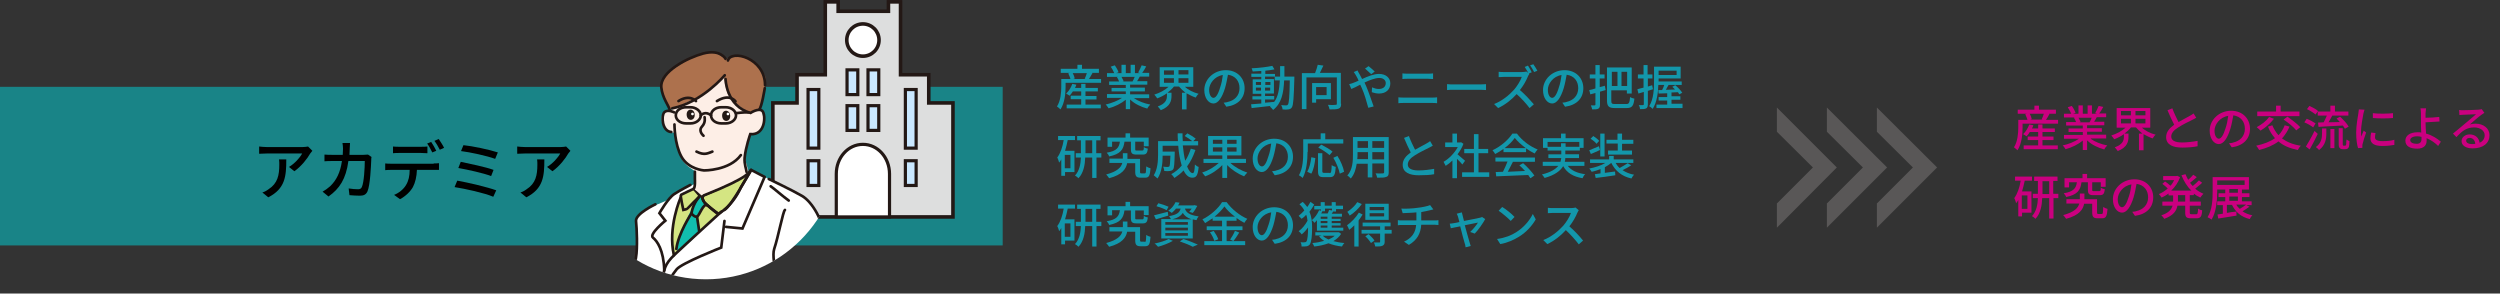
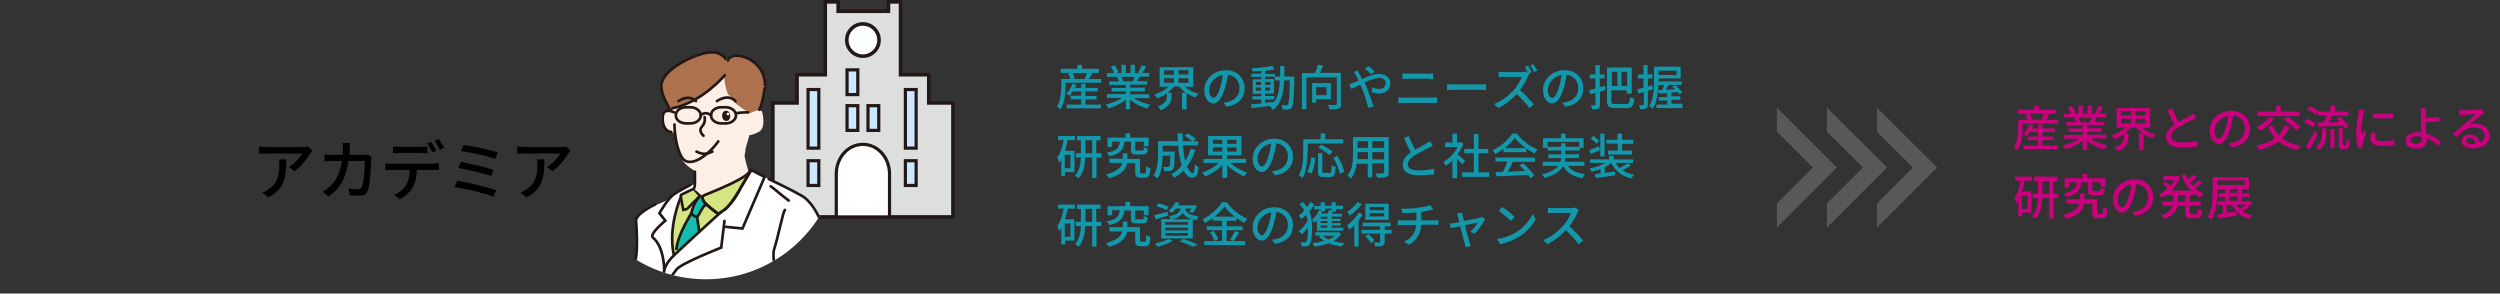
<svg xmlns="http://www.w3.org/2000/svg" xmlns:xlink="http://www.w3.org/1999/xlink" version="1.1" id="レイヤー_1" x="0px" y="0px" viewBox="0 0 930 109.2" style="enable-background:new 0 0 930 109.2;" xml:space="preserve">
  <rect x="0" y="0" width="930" height="109.2" fill="#333333" stroke="none" />
  <style type="text/css">
	.st0{opacity:0.5;fill:#00D7DC;}
	.st1{fill:#DDDEDE;stroke:#231815;stroke-width:1.338;stroke-linecap:round;stroke-miterlimit:10;}
	.st2{fill:#FFFFFF;stroke:#231815;stroke-width:1.338;stroke-linecap:round;stroke-miterlimit:10;}
	.st3{fill:#CAE8FF;stroke:#231815;stroke-width:1.189;stroke-linecap:round;stroke-miterlimit:10;}
	.st4{fill:#FFFFFF;stroke:#231815;stroke-width:1.189;stroke-linecap:round;stroke-miterlimit:10;}
	.st5{fill:#DDDEDE;stroke:#231815;stroke-width:1.189;stroke-linecap:round;stroke-miterlimit:10;}
	.st6{fill:#1397AB;}
	.st7{fill:#CA007F;}
	.st8{clip-path:url(#SVGID_00000047762205136399940670000010011039830914428087_);}
	.st9{fill:#FFFFFF;}
	.st10{fill:#806134;}
	.st11{fill:#595757;}
	.st12{fill:#FDEEE6;}
	.st13{fill:#A1C5D8;}
	.st14{fill:none;stroke:#231815;stroke-width:0.937;stroke-linecap:round;stroke-miterlimit:10;}
	.st15{fill:#231815;}
	.st16{fill:none;stroke:#231815;stroke-width:1.189;stroke-linecap:round;stroke-miterlimit:10;}
	.st17{fill:none;stroke:#231815;stroke-width:1.189;stroke-linecap:round;stroke-linejoin:round;stroke-miterlimit:10;}
	.st18{clip-path:url(#SVGID_00000157294630469736128360000012346545140801280663_);fill:#FFFFFF;}
	.st19{clip-path:url(#SVGID_00000157294630469736128360000012346545140801280663_);fill:#D4E582;}
	.st20{clip-path:url(#SVGID_00000157294630469736128360000012346545140801280663_);fill:#11BEAE;}
	
		.st21{clip-path:url(#SVGID_00000157294630469736128360000012346545140801280663_);fill:#D4E582;stroke:#231815;stroke-width:0.998;stroke-linecap:round;stroke-miterlimit:10;}
	.st22{clip-path:url(#SVGID_00000157294630469736128360000012346545140801280663_);fill:#FDEEE6;}
	.st23{clip-path:url(#SVGID_00000157294630469736128360000012346545140801280663_);fill:#AD714D;}
	
		.st24{clip-path:url(#SVGID_00000157294630469736128360000012346545140801280663_);fill:none;stroke:#231815;stroke-width:0.998;stroke-linecap:round;stroke-miterlimit:10;}
	
		.st25{clip-path:url(#SVGID_00000157294630469736128360000012346545140801280663_);fill:none;stroke:#231815;stroke-width:0.998;stroke-linecap:round;stroke-linejoin:round;stroke-miterlimit:10;}
	.st26{clip-path:url(#SVGID_00000157294630469736128360000012346545140801280663_);fill:#231815;}
	.st27{clip-path:url(#SVGID_00000000901706224121756940000004566320674964120740_);}
	.st28{clip-path:url(#SVGID_00000084526577573219850390000001767803628655129273_);fill:#FFFFFF;}
	.st29{clip-path:url(#SVGID_00000084526577573219850390000001767803628655129273_);fill:#D4E582;}
	.st30{clip-path:url(#SVGID_00000084526577573219850390000001767803628655129273_);fill:#11BEAE;}
	
		.st31{clip-path:url(#SVGID_00000084526577573219850390000001767803628655129273_);fill:#D4E582;stroke:#231815;stroke-width:0.998;stroke-linecap:round;stroke-miterlimit:10;}
	.st32{clip-path:url(#SVGID_00000084526577573219850390000001767803628655129273_);fill:#FDEEE6;}
	.st33{clip-path:url(#SVGID_00000084526577573219850390000001767803628655129273_);fill:#AD714D;}
	
		.st34{clip-path:url(#SVGID_00000084526577573219850390000001767803628655129273_);fill:none;stroke:#231815;stroke-width:0.998;stroke-linecap:round;stroke-miterlimit:10;}
	
		.st35{clip-path:url(#SVGID_00000084526577573219850390000001767803628655129273_);fill:none;stroke:#231815;stroke-width:0.998;stroke-linecap:round;stroke-linejoin:round;stroke-miterlimit:10;}
	.st36{clip-path:url(#SVGID_00000084526577573219850390000001767803628655129273_);fill:#231815;}
</style>
  <g>
-     <rect y="32.3" class="st0" width="373" height="59" />
-   </g>
+     </g>
  <g>
    <polygon class="st1" points="345.5,38.3 345.5,27.8 335,27.8 335,0.7 330.5,0.7 330.5,4.2 311.8,4.2 311.8,0.7 307,0.7 307,27.8    296.5,27.8 296.5,38.3 287.5,38.3 287.5,80.7 296.5,80.7 307,80.7 335,80.7 345.5,80.7 354.5,80.7 354.5,38.3  " />
    <circle class="st2" cx="321" cy="14.9" r="6" />
    <rect x="300.6" y="33.3" class="st3" width="4" height="21.8" />
    <rect x="300.6" y="59.8" class="st3" width="4" height="9.2" />
    <rect x="336.8" y="33.3" class="st3" width="4" height="21.8" />
    <rect x="336.8" y="59.8" class="st3" width="4" height="9.2" />
    <g>
      <rect x="315.1" y="26" class="st3" width="4" height="9.2" />
-       <rect x="322.9" y="26" class="st3" width="4" height="9.2" />
      <rect x="315.1" y="39.3" class="st3" width="4" height="9.2" />
      <rect x="322.9" y="39.3" class="st3" width="4" height="9.2" />
    </g>
    <g>
      <path class="st4" d="M330.9,64.7c0-6.1-4.4-11-9.9-11s-9.9,4.9-9.9,11v16h19.8V64.7z" />
    </g>
  </g>
  <g>
    <path class="st6" d="M409.6,29.3v1.5h-13.2v1.4c0,2.4-0.3,6.1-1.9,8.5c-0.3-0.3-1-0.9-1.3-1.1c1.4-2.2,1.6-5.3,1.6-7.4v-2.8h3.4   c-0.1-0.6-0.5-1.4-0.8-2.1l0.6-0.2h-3.4v-1.5h6.2v-1.5h1.7v1.5h6.3v1.5h-2.6l0.2,0.1c-0.5,0.8-0.9,1.6-1.3,2.2H409.6z M403.9,38.9   h5.6v1.4h-12.7v-1.4h5.4v-2h-3.9v-1.3h3.9V34h-3.1c-0.4,0.6-0.8,1.2-1.2,1.6c-0.3-0.2-1-0.6-1.3-0.8c1-0.9,1.8-2.2,2.3-3.6l1.5,0.3   c-0.1,0.4-0.3,0.8-0.5,1.2h2.3v-1.5h1.6v1.5h4.6V34h-4.6v1.7h4.1v1.3h-4.1V38.9z M399,27.1c0.4,0.7,0.7,1.5,0.8,2.1l-0.6,0.2h4.8   l-0.5-0.1c0.3-0.6,0.6-1.4,0.8-2.1H399z" />
    <path class="st6" d="M421.8,36.5c1.6,1.1,3.9,2,6.1,2.4c-0.4,0.4-0.9,1-1.1,1.5c-2.3-0.6-4.8-1.8-6.4-3.4v3.6h-1.6v-3.5   c-1.7,1.4-4.1,2.6-6.4,3.2c-0.3-0.4-0.7-1.1-1.1-1.4c2.1-0.5,4.5-1.4,6.1-2.5h-5.6v-1.4h7V34h-5.3v-1.3h5.3v-1.1h-6.2v-1.3h3.7   c-0.2-0.5-0.5-1.2-0.8-1.6l0.4-0.1h-4.1v-1.4h2.7c-0.3-0.7-0.8-1.7-1.3-2.4l1.5-0.5c0.6,0.8,1.2,1.9,1.4,2.6l-0.9,0.3h2v-3.1h1.6   v3.1h1.8v-3.1h1.6v3.1h1.9l-0.7-0.2c0.4-0.7,1-1.9,1.3-2.7l1.7,0.4c-0.5,0.9-1,1.8-1.5,2.4h2.6v1.4h-3.5c-0.3,0.6-0.7,1.2-1,1.7   h3.8v1.3h-6.4v1.1h5.5V34h-5.5v1.1h7.1v1.4H421.8z M417.2,28.6c0.3,0.5,0.6,1.2,0.8,1.6l-0.5,0.1h3.8c0.3-0.5,0.6-1.1,0.8-1.7   H417.2z" />
    <path class="st6" d="M440.6,32.1c1.3,1.3,3.3,2.3,5.3,2.8c-0.4,0.3-0.9,1-1.1,1.4c-1.2-0.4-2.3-1-3.4-1.6v6h-1.7v-6.2h1.3   c-0.9-0.7-1.7-1.5-2.4-2.3h-1.9c-0.6,0.8-1.5,1.6-2.4,2.3h1.5v1.2c0,1.7-0.4,3.9-4,5.3c-0.2-0.4-0.8-1-1.1-1.4   c3.1-1.1,3.4-2.7,3.4-4v-0.9c-1.1,0.8-2.3,1.4-3.6,1.9c-0.3-0.4-0.7-1-1.1-1.4c1.9-0.6,3.9-1.6,5.3-2.9h-3.3v-7.3h12.5v7.3H440.6z    M433,27.8h3.7v-1.6H433V27.8z M433,30.8h3.7v-1.7H433V30.8z M442.1,26.1h-3.7v1.6h3.7V26.1z M442.1,29.1h-3.7v1.7h3.7V29.1z" />
    <path class="st6" d="M455.2,38.2c0.6-0.1,1.2-0.1,1.6-0.3c2.3-0.5,4.3-2.2,4.3-5.1c0-2.6-1.5-4.6-4.3-5c-0.3,1.6-0.6,3.3-1.1,5   c-1.1,3.6-2.6,5.7-4.3,5.7c-1.8,0-3.4-2-3.4-5c0-4,3.5-7.4,8-7.4c4.3,0,7,3,7,6.7c0,3.7-2.4,6.3-6.8,6.9L455.2,38.2z M453.9,32.5   c0.5-1.4,0.8-3,1-4.6c-3.2,0.5-5.1,3.3-5.1,5.5c0,2.1,0.9,3,1.6,3C452.2,36.4,453.1,35.3,453.9,32.5z" />
    <path class="st6" d="M481.5,28.3c0,0,0,0.6,0,0.8c-0.2,7.4-0.4,10-0.9,10.8c-0.3,0.5-0.7,0.7-1.3,0.8c-0.5,0.1-1.4,0.1-2.2,0   c0-0.5-0.2-1.1-0.5-1.6c0.8,0.1,1.6,0.1,1.9,0.1c0.3,0,0.5-0.1,0.6-0.3c0.4-0.5,0.6-2.8,0.7-9h-2.1c-0.2,4.8-1,8.6-4.1,11   c-0.3-0.4-0.8-1-1.2-1.2c0.1-0.1,0.2-0.2,0.3-0.3c-2.6,0.3-5.2,0.6-7.1,0.8l-0.2-1.4c1-0.1,2.3-0.2,3.8-0.3V37h-3.3v-1.2h3.3v-0.9   h-3.2v-5.4h3.2v-0.9h-3.7v-1.2h3.7v-1c-1.1,0.1-2.2,0.1-3.2,0.2c-0.1-0.3-0.2-0.9-0.4-1.2c2.7-0.1,5.9-0.5,7.7-0.9l0.8,1.3   c-1,0.2-2.1,0.4-3.4,0.5v1.2h3.6v1h1.9c0-1.2,0-2.5,0-3.9h1.6c0,1.3,0,2.6,0,3.9H481.5z M467.2,31.6h1.9v-1.1h-1.9V31.6z    M469.1,33.7v-1.1h-1.9v1.1H469.1z M470.6,38.2c1.1-0.1,2.3-0.2,3.4-0.3c1.5-2,1.9-4.8,2.1-8h-1.9v-1.4h-3.6v0.9h3.3v5.4h-3.3v0.9   h3.4V37h-3.4V38.2z M472.6,31.6v-1.1h-1.9v1.1H472.6z M470.6,32.6v1.1h1.9v-1.1H470.6z" />
    <path class="st6" d="M498.9,38.6c0,1-0.2,1.5-0.9,1.8c-0.7,0.3-1.8,0.3-3.4,0.3c-0.1-0.5-0.3-1.2-0.6-1.7c1.2,0.1,2.4,0.1,2.8,0   c0.4,0,0.5-0.1,0.5-0.4v-9.8H486v11.8h-1.7V27.2h4.9c0.4-1,0.8-2.2,1-3.1l2.1,0.3c-0.4,0.9-0.9,1.9-1.3,2.7h7.8V38.6z M489.6,36.9   v1.3h-1.5v-7.3h7v6H489.6z M489.6,32.4v3h3.9v-3H489.6z" />
    <path class="st6" d="M505,26.2c0.1,0.3,0.5,1,0.7,1.3c0.3,0.6,0.6,1.2,1,1.9c2.1-1,4.4-1.9,6.3-1.9c2.6,0,4.2,1.5,4.2,3.5   c0,2.2-1.5,3.8-4.2,3.8c-1,0-2.1-0.3-2.7-0.5l0.1-1.8c0.7,0.3,1.6,0.6,2.5,0.6c1.7,0,2.6-0.9,2.6-2.2c0-1-0.8-1.9-2.4-1.9   c-1.5,0-3.6,0.8-5.5,1.7c0.2,0.4,0.4,0.9,0.6,1.3c0.9,2.1,2.1,5.6,2.8,7.6l-2,0.5c-0.6-2.2-1.4-5.1-2.4-7.3l-0.6-1.3   c-1.3,0.7-2.5,1.3-3.3,1.6l-0.8-1.8c0.6-0.1,1.3-0.4,1.6-0.5c0.6-0.2,1.2-0.5,1.9-0.8c-0.3-0.7-0.6-1.3-0.9-1.8   c-0.2-0.4-0.6-1-0.9-1.4L505,26.2z M510.1,27.6c-0.7-0.6-1.6-1.5-2.3-2.1l1.3-0.9c0.6,0.5,1.7,1.4,2.3,2L510.1,27.6z" />
    <path class="st6" d="M520.2,36.2c0.6,0.1,1.4,0.1,2,0.1h10.6c0.6,0,1.2,0,1.8-0.1v2.2c-0.6-0.1-1.3-0.1-1.8-0.1h-10.6   c-0.7,0-1.4,0-2,0.1V36.2z M521.7,27.3c0.6,0.1,1.3,0.1,1.9,0.1h7.6c0.7,0,1.4,0,1.9-0.1v2.1c-0.5,0-1.3-0.1-1.9-0.1h-7.6   c-0.6,0-1.3,0-1.9,0.1V27.3z" />
    <path class="st6" d="M538.3,31.3c0.6,0.1,1.7,0.1,2.7,0.1h9.8c0.9,0,1.6-0.1,2-0.1v2.2c-0.4,0-1.2-0.1-2-0.1H541   c-1,0-2.1,0-2.7,0.1V31.3z" />
    <path class="st6" d="M568.9,27.5c-0.1,0.2-0.4,0.6-0.5,0.9c-0.6,1.5-1.7,3.5-3,5.1c1.9,1.6,4,3.9,5.2,5.3l-1.6,1.4   c-1.2-1.6-3-3.6-4.8-5.2c-1.9,2.1-4.3,4-6.9,5.2l-1.5-1.5c2.9-1.1,5.6-3.3,7.4-5.3c1.2-1.4,2.4-3.3,2.9-4.8h-6.6   c-0.7,0-1.7,0.1-2,0.1v-2c0.4,0.1,1.4,0.1,2,0.1h6.7c0.7,0,1.3-0.1,1.6-0.2l0.7,0.5c-0.4-0.7-0.9-1.6-1.3-2.2l1.2-0.5   c0.5,0.7,1.1,1.8,1.4,2.5l-1,0.4L568.9,27.5z M570.4,23.9c0.5,0.7,1.2,1.8,1.5,2.4l-1.2,0.5c-0.4-0.8-1-1.8-1.5-2.5L570.4,23.9z" />
    <path class="st6" d="M581.2,38.2c0.6-0.1,1.2-0.1,1.6-0.3c2.3-0.5,4.3-2.2,4.3-5.1c0-2.6-1.5-4.6-4.3-5c-0.3,1.6-0.6,3.3-1.1,5   c-1.1,3.6-2.6,5.7-4.3,5.7c-1.8,0-3.4-2-3.4-5c0-4,3.5-7.4,8-7.4c4.3,0,7,3,7,6.7c0,3.7-2.4,6.3-6.8,6.9L581.2,38.2z M579.9,32.5   c0.5-1.4,0.8-3,1-4.6c-3.2,0.5-5.1,3.3-5.1,5.5c0,2.1,0.9,3,1.6,3C578.2,36.4,579.1,35.3,579.9,32.5z" />
    <path class="st6" d="M597.3,33.5c-0.7,0.2-1.4,0.4-2.1,0.6v4.8c0,0.8-0.2,1.3-0.6,1.5c-0.5,0.3-1.2,0.3-2.3,0.3   c-0.1-0.4-0.3-1.1-0.5-1.5c0.6,0,1.3,0,1.4,0c0.2,0,0.3-0.1,0.3-0.3v-4.3l-1.9,0.5l-0.4-1.6c0.6-0.1,1.5-0.3,2.3-0.6v-3.7h-2.1   v-1.5h2.1v-3.5h1.6v3.5h1.8v1.5h-1.8v3.2l1.9-0.5L597.3,33.5z M605,38.7c1,0,1.2-0.5,1.4-2.6c0.4,0.3,1.1,0.5,1.6,0.6   c-0.3,2.6-0.8,3.5-2.9,3.5h-4.3c-2.3,0-3-0.6-3-2.9V25.1h9.2v9.7h-1.8v-1.2h-5.8v3.8c0,1.1,0.2,1.3,1.4,1.3H605z M599.6,26.7V32   h2.1v-5.3H599.6z M605.3,26.7h-2.1V32h2.1V26.7z" />
    <path class="st6" d="M614.9,33.2c-0.6,0.2-1.2,0.4-1.9,0.6v5c0,0.8-0.2,1.3-0.6,1.5c-0.5,0.3-1.2,0.3-2.3,0.3   c0-0.4-0.2-1.1-0.5-1.5c0.7,0,1.4,0,1.6,0c0.2,0,0.3-0.1,0.3-0.3v-4.6c-0.7,0.2-1.4,0.4-2,0.6l-0.4-1.6c0.6-0.2,1.5-0.4,2.3-0.6   v-3.4h-2.1v-1.5h2.1v-3.5h1.5v3.5h1.8v1.5H613v3l1.6-0.5L614.9,33.2z M625.9,38.9v1.3h-9.7v-1.3h4v-1.5h-3.2v-1.3h3.2v-1.4   l-3.2,0.1l-0.1-1.3l1.4,0c0.3-0.6,0.6-1.2,0.8-1.9h-2.2c-0.1,2.9-0.5,6.4-2.1,8.9c-0.3-0.3-0.9-0.8-1.3-1c1.7-2.7,1.8-6.6,1.8-9.4   v-5.3h9.9v4.4H617v1v0.1h8.6v1.3h-4.9c-0.3,0.6-0.7,1.3-1,1.8l3.4-0.1c-0.3-0.4-0.7-0.7-1-1l1.1-0.6c1,0.8,2.1,2,2.6,2.8l-1.1,0.6   c-0.1-0.2-0.3-0.5-0.5-0.8l-2.4,0.1v1.4h3.3v1.3h-3.3v1.5H625.9z M617,26.3v1.6h6.7v-1.6H617z" />
    <path class="st6" d="M393.5,50.6h6.4v1.5h-2.7c-0.3,1.4-0.6,2.7-1,4h3.5V64h-3.5v1.4h-1.4v-6.1c-0.3,0.5-0.5,0.9-0.8,1.2   c-0.1-0.4-0.4-1.4-0.7-1.9c1.2-1.6,2-4,2.4-6.5h-2.1V50.6z M398.2,57.6h-2.1v5h2.1V57.6z M409.8,58.6h-1.9v7.6h-1.6v-7.6h-2.6   c-0.1,2.7-0.6,5.7-2.5,7.7c-0.3-0.3-0.9-0.8-1.3-1c1.7-1.8,2.1-4.4,2.2-6.7h-1.9V57h1.9v-4.8h-1.4v-1.6h8.7v1.6h-1.6V57h1.9V58.6z    M406.3,57v-4.8h-2.5V57H406.3z" />
    <path class="st6" d="M425.8,64.5c0.5,0,0.5-0.3,0.6-2.6c0.4,0.3,1.1,0.6,1.6,0.7c-0.2,2.8-0.6,3.5-2,3.5h-1.7c-1.5,0-2-0.5-2-2.2   v-3.2h-3c-0.4,2.1-1.8,4.3-6.7,5.6c-0.3-0.4-0.7-1-1.1-1.4c4.2-1.1,5.6-2.7,6-4.3h-4.8v-1.6h5V57h1.7v2.1h4.7v4.8   c0,0.5,0.1,0.6,0.5,0.6H425.8z M418.3,52.8c-0.4,2.9-1.5,4.5-5.7,5.4c-0.1-0.4-0.5-1-0.9-1.4c3.7-0.6,4.6-1.9,4.9-4.1h-2.9v1.9H412   v-3.4h6.7v-1.6h1.7v1.6h6.9v3.2h-1.8v-1.7h-3.2v2.8c0,0.5,0.1,0.5,0.7,0.5h1.9c0.5,0,0.6-0.2,0.6-1.3c0.3,0.3,1,0.5,1.5,0.6   c-0.2,1.7-0.6,2.2-1.9,2.2h-2.3c-1.7,0-2.1-0.5-2.1-2v-2.8H418.3z" />
    <path class="st6" d="M444.7,55.8c-0.8,2.3-1.8,4.4-3.1,6.1c0.6,1.5,1.3,2.5,2.1,2.5c0.5,0,0.7-0.9,0.8-3.2c0.4,0.4,1,0.8,1.4,0.9   c-0.3,3.2-0.9,4-2.4,4c-1.3,0-2.4-1-3.2-2.7c-1,1.1-2.2,2-3.4,2.8c-0.3-0.4-0.8-1.1-1.2-1.4c1.5-0.8,2.8-1.9,3.9-3.2   c-0.6-2-1.1-4.6-1.3-7.4h-5.8v2.2h4.5V57c-0.1,3.9-0.2,5.5-0.6,6c-0.3,0.4-0.7,0.5-1.2,0.6c-0.5,0.1-1.3,0.1-2.1,0   c0-0.5-0.2-1.1-0.4-1.6c0.7,0.1,1.4,0.1,1.7,0.1c0.3,0,0.4-0.1,0.6-0.2c0.2-0.3,0.3-1.3,0.4-4h-2.9c0,2.6-0.3,6.2-1.9,8.5   c-0.3-0.3-1-0.9-1.4-1.2c1.4-2.2,1.6-5.3,1.6-7.6v-5.1h7.4c-0.1-0.9-0.1-1.9-0.1-2.9h1.8c0,1,0,1.9,0.1,2.9h3.5   c-0.7-0.6-1.9-1.4-2.8-1.9l1-1c1.1,0.6,2.4,1.4,3.1,2l-0.9,0.9h1.8v1.6H440c0.2,2.1,0.5,4.1,0.9,5.7c0.9-1.3,1.5-2.8,2.1-4.5   L444.7,55.8z" />
    <path class="st6" d="M457.8,60.7c1.6,1.5,4,2.8,6.2,3.5c-0.4,0.4-0.9,1-1.2,1.4c-2.2-0.9-4.6-2.4-6.3-4.2v4.8h-1.8v-4.8   c-1.7,1.8-4.1,3.4-6.4,4.2c-0.2-0.4-0.8-1-1.1-1.4c2.2-0.7,4.6-2.1,6.2-3.6h-5.7v-1.5h7v-1.3h-5.3v-7.2h12.4v7.2h-5.3v1.3h7v1.5   H457.8z M451.2,53.5h3.5V52h-3.5V53.5z M454.7,56.4v-1.6h-3.5v1.6H454.7z M460,52h-3.5v1.5h3.5V52z M460,54.8h-3.5v1.6h3.5V54.8z" />
    <path class="st6" d="M473.2,63.7c0.6-0.1,1.2-0.1,1.6-0.3c2.3-0.5,4.3-2.2,4.3-5.1c0-2.6-1.5-4.6-4.3-5c-0.3,1.6-0.6,3.3-1.1,5   c-1.1,3.6-2.6,5.7-4.3,5.7c-1.8,0-3.4-2-3.4-5c0-4,3.5-7.4,8-7.4c4.3,0,7,3,7,6.7c0,3.7-2.4,6.3-6.8,6.9L473.2,63.7z M471.9,58   c0.5-1.4,0.8-3,1-4.6c-3.2,0.5-5.1,3.3-5.1,5.5c0,2.1,0.9,3,1.6,3C470.2,62,471.1,60.8,471.9,58z" />
    <path class="st6" d="M486.4,56.5c0,2.8-0.3,7-1.8,9.7c-0.3-0.3-1-0.8-1.4-1c1.5-2.6,1.6-6.2,1.6-8.8v-4.6h6.5v-2.2h1.7v2.2h6.7v1.6   h-13.2V56.5z M486.3,63.9c0.8-1.4,1.3-3.5,1.5-5.4l1.5,0.3c-0.2,2-0.6,4.3-1.5,5.8L486.3,63.9z M494.6,64.4c0.6,0,0.7-0.5,0.8-3   c0.3,0.3,1,0.6,1.5,0.7c-0.2,3-0.6,3.8-2.2,3.8h-2.3c-1.7,0-2.1-0.5-2.1-2.3V57h1.6v6.6c0,0.6,0.1,0.7,0.7,0.7H494.6z M494.6,57.7   c-0.9-0.8-2.7-2-4.2-2.8l1.1-1.1c1.4,0.7,3.3,1.8,4.2,2.6L494.6,57.7z M497.5,58c1.2,1.8,2.2,4.2,2.5,5.9l-1.6,0.7   c-0.3-1.6-1.3-4.1-2.4-5.9L497.5,58z" />
    <path class="st6" d="M516.6,64.1c0,1-0.2,1.5-0.9,1.7c-0.7,0.3-1.7,0.3-3.4,0.3c-0.1-0.5-0.3-1.2-0.6-1.6c1.2,0.1,2.3,0,2.7,0   c0.3,0,0.5-0.1,0.5-0.5v-3.2h-4.4V66h-1.7v-5.1h-4.1c-0.3,2-0.9,4-2.2,5.5c-0.3-0.3-0.9-0.9-1.3-1.1c2-2.2,2.1-5.4,2.1-7.9v-6.4   h13.3V64.1z M508.9,59.3v-2.7H505v0.7c0,0.6,0,1.3-0.1,1.9H508.9z M505,52.5v2.5h3.9v-2.5H505z M514.9,52.5h-4.4v2.5h4.4V52.5z    M514.9,59.3v-2.7h-4.4v2.7H514.9z" />
    <path class="st6" d="M533,54.2c-0.4,0.3-1,0.5-1.5,0.8c-1.2,0.6-3.5,1.7-5.2,2.8c-1.6,1-2.6,2.1-2.6,3.4c0,1.4,1.3,2.2,4,2.2   c1.9,0,4.3-0.3,5.8-0.6l0,2c-1.4,0.3-3.4,0.4-5.7,0.4c-3.4,0-6-1-6-3.9c0-1.9,1.2-3.3,3-4.6c-0.8-1.5-1.7-3.5-2.5-5.4l1.8-0.7   c0.7,1.9,1.6,3.7,2.3,5.1c1.6-0.9,3.3-1.8,4.2-2.3c0.6-0.3,1-0.6,1.4-0.9L533,54.2z" />
    <path class="st6" d="M544,61.2c-0.4-0.5-1.2-1.4-2-2.1v7.2h-1.7v-6.6c-0.8,0.8-1.7,1.5-2.5,2c-0.2-0.4-0.6-1.2-0.8-1.5   c2.1-1.2,4.1-3.3,5.3-5.5h-4.7V53h2.7v-3.3h1.7V53h1.2l0.3-0.1l0.9,0.6c-0.5,1.4-1.3,2.7-2.2,3.9c0.8,0.7,2.3,2,2.8,2.4L544,61.2z    M554,64.1v1.7h-10.1v-1.7h4.4V57h-3.6v-1.6h3.6v-5.5h1.7v5.5h3.6V57H550v7.1H554z" />
    <path class="st6" d="M559.3,55.4c-1,0.7-2.1,1.4-3.1,1.9c-0.2-0.4-0.6-1-1-1.4c3.1-1.4,6-4,7.4-6.2h1.7c1.9,2.6,4.9,4.8,7.7,5.9   c-0.4,0.4-0.8,1-1.1,1.5c-1-0.5-2.1-1.1-3.2-1.9v1.4h-8.4V55.4z M556.3,58.6H571v1.6h-8.2c-0.6,1.2-1.3,2.6-1.9,3.7   c2-0.1,4.2-0.2,6.4-0.3c-0.7-0.8-1.4-1.5-2.1-2.1l1.4-0.8c1.6,1.4,3.3,3.3,4.2,4.6l-1.5,1c-0.2-0.3-0.5-0.7-0.8-1.2   c-4.3,0.2-8.9,0.4-11.9,0.5l-0.2-1.6l2.7-0.1c0.6-1.1,1.2-2.6,1.7-3.8h-4.5V58.6z M567.6,55.1c-1.6-1.2-3.1-2.5-4.1-3.8   c-0.9,1.3-2.2,2.6-3.8,3.8H567.6z" />
    <path class="st6" d="M583.2,61.7c1.3,1.7,3.4,2.7,6.5,3.1c-0.4,0.3-0.8,1-1,1.5c-3.5-0.6-5.8-2-7.2-4.5c-1,1.7-3,3.3-6.9,4.4   c-0.2-0.3-0.7-1-1-1.3c3.3-0.8,5.1-2,6.1-3.2h-5.8v-1.5h6.6c0.1-0.5,0.2-1,0.3-1.4h-4.8v-1.4h4.8V56h-5.1v-1H574v-3.6h6.7v-1.7h1.7   v1.7h6.7V55h-1.4v1h-5.4v1.4h5.1v1.4h-5.1c0,0.5-0.1,1-0.2,1.4h7.3v1.5H583.2z M580.7,54.6v-1.3h1.7v1.3h5.1v-1.8h-11.8v1.8H580.7z   " />
    <path class="st6" d="M606.8,61.5c-0.9,0.6-2.1,1.3-3.2,1.8c1.2,0.8,2.6,1.4,4.3,1.7c-0.4,0.3-0.8,1-1,1.4c-3.6-0.8-6-2.8-7.5-5.8h0   c-0.7,0.6-1.5,1.1-2.4,1.6v2.1c1.2-0.2,2.5-0.3,3.8-0.5l0.1,1.4c-2.6,0.4-5.4,0.8-7.3,1l-0.3-1.4l2.1-0.3v-1.6   c-1.1,0.4-2.2,0.8-3.3,1c-0.2-0.4-0.6-0.9-0.9-1.2c2.1-0.4,4.4-1.1,6-2.1h-5.7v-1.3h7.1v-1.3h1.7v1.3h7.3v1.3h-6.6   c0.4,0.7,0.9,1.4,1.5,1.9c1-0.5,2.2-1.3,3-1.8L606.8,61.5z M595.2,55.8c-1.2,0.5-2.3,1.1-3.4,1.5l-0.6-1.4c0.9-0.4,2.3-0.9,3.6-1.5   L595.2,55.8z M593.9,53.5c-0.4-0.6-1.4-1.4-2.2-1.9l1-1c0.8,0.5,1.8,1.3,2.2,1.8L593.9,53.5z M596.9,58.2h-1.6v-8.5h1.6V58.2z    M601.7,53.4h-4.1V52h4.1v-2.3h1.7V52h4.2v1.5h-4.2V56h3.7v1.5h-8.9V56h3.6V53.4z" />
    <path class="st6" d="M393.5,76.1h6.4v1.5h-2.7c-0.3,1.4-0.6,2.7-1,4h3.5v7.9h-3.5v1.4h-1.4v-6.1c-0.3,0.5-0.5,0.9-0.8,1.2   c-0.1-0.4-0.4-1.4-0.7-1.9c1.2-1.6,2-4,2.4-6.5h-2.1V76.1z M398.2,83.1h-2.1v5h2.1V83.1z M409.8,84.1h-1.9v7.6h-1.6v-7.6h-2.6   c-0.1,2.7-0.6,5.7-2.5,7.7c-0.3-0.3-0.9-0.8-1.3-1c1.7-1.8,2.1-4.4,2.2-6.7h-1.9v-1.6h1.9v-4.8h-1.4v-1.6h8.7v1.6h-1.6v4.8h1.9   V84.1z M406.3,82.5v-4.8h-2.5v4.8H406.3z" />
    <path class="st6" d="M425.8,90c0.5,0,0.5-0.3,0.6-2.6c0.4,0.3,1.1,0.6,1.6,0.7c-0.2,2.8-0.6,3.5-2,3.5h-1.7c-1.5,0-2-0.5-2-2.2   v-3.2h-3c-0.4,2.1-1.8,4.3-6.7,5.6c-0.3-0.4-0.7-1-1.1-1.4c4.2-1.1,5.6-2.7,6-4.3h-4.8v-1.6h5v-2.1h1.7v2.1h4.7v4.8   c0,0.5,0.1,0.6,0.5,0.6H425.8z M418.3,78.3c-0.4,2.9-1.5,4.5-5.7,5.4c-0.1-0.4-0.5-1-0.9-1.4c3.7-0.6,4.6-1.9,4.9-4.1h-2.9v1.9H412   v-3.4h6.7v-1.6h1.7v1.6h6.9V80h-1.8v-1.7h-3.2v2.8c0,0.5,0.1,0.5,0.7,0.5h1.9c0.5,0,0.6-0.2,0.6-1.3c0.3,0.3,1,0.5,1.5,0.6   c-0.2,1.7-0.6,2.2-1.9,2.2h-2.3c-1.7,0-2.1-0.5-2.1-2v-2.8H418.3z" />
    <path class="st6" d="M434.6,80.2c-1.6,0.5-3.2,1-4.6,1.4l-0.7-1.5c1.3-0.3,3.2-0.8,5.1-1.3L434.6,80.2z M436.3,89.6   c-1.5,0.9-3.7,1.7-5.5,2.2c-0.3-0.3-0.9-1-1.3-1.2c1.9-0.4,4-1,5.2-1.7L436.3,89.6z M434,78.2c-0.8-0.5-2.5-1.1-3.8-1.5l0.7-1.1   c1.2,0.3,2.9,0.9,3.8,1.3L434,78.2z M437.4,77.7c-0.4,0.5-0.9,1-1.5,1.5c-0.3-0.3-0.9-0.6-1.3-0.8c1.3-0.9,2.2-2.1,2.7-3.2l1.5,0.2   c-0.2,0.3-0.3,0.7-0.6,1h5.8l0.3-0.1l1.1,0.3c-0.5,0.9-1.1,2-1.7,2.6l-1.3-0.4c0.3-0.3,0.6-0.8,0.9-1.2h-2.5   c0.4,1.3,1.4,2.4,5.1,2.9c-0.3,0.3-0.7,1-0.8,1.4c-0.5-0.1-1-0.2-1.4-0.3v7.1h-11.7v-7.2h3.6c-0.2-0.4-0.5-0.8-0.7-1.1   c2.9-0.5,3.9-1.3,4.3-2.8H437.4z M441.9,82.6h-8.4v1h8.4V82.6z M441.9,84.7h-8.4v1h8.4V84.7z M441.9,86.7h-8.4v1h8.4V86.7z    M443.3,81.6c-1.8-0.6-2.7-1.4-3.3-2.4c-0.7,1.1-1.9,1.9-4,2.4H443.3z M440.2,88.9c1.9,0.6,4.1,1.5,5.4,2.1l-1.9,0.8   c-1.1-0.6-3-1.4-4.8-2L440.2,88.9z" />
    <path class="st6" d="M456.4,89.7h6.8v1.5H448v-1.5h6.6v-4.1h-5.7v-1.4h5.7v-2.1h-3.5v-0.9c-0.9,0.6-1.8,1.2-2.8,1.8   c-0.2-0.4-0.7-1-1-1.4c3.1-1.5,6-4.2,7.3-6.4h1.7c1.9,2.6,4.9,5,7.7,6.2c-0.4,0.4-0.8,1-1.1,1.5c-1-0.5-1.9-1.1-2.9-1.8v1h-3.7v2.1   h5.9v1.4h-5.9V89.7z M451.5,85.9c0.7,1,1.4,2.2,1.7,3.1l-1.5,0.6c-0.2-0.9-0.9-2.2-1.6-3.2L451.5,85.9z M459.4,80.6   c-1.6-1.2-3-2.5-3.9-3.8c-0.9,1.2-2.2,2.6-3.7,3.8H459.4z M457.6,89.1c0.6-0.8,1.4-2.2,1.8-3.2l1.6,0.6c-0.7,1.1-1.5,2.4-2.2,3.2   L457.6,89.1z" />
    <path class="st6" d="M473.2,89.2c0.6-0.1,1.2-0.1,1.6-0.3c2.3-0.5,4.3-2.2,4.3-5.1c0-2.6-1.5-4.6-4.3-5c-0.3,1.6-0.6,3.3-1.1,5   c-1.1,3.6-2.6,5.7-4.3,5.7c-1.8,0-3.4-2-3.4-5c0-4,3.5-7.4,8-7.4c4.3,0,7,3,7,6.7c0,3.7-2.4,6.3-6.8,6.9L473.2,89.2z M471.9,83.6   c0.5-1.4,0.8-3,1-4.6c-3.2,0.5-5.1,3.3-5.1,5.5c0,2.1,0.9,3,1.6,3C470.2,87.5,471.1,86.3,471.9,83.6z" />
    <path class="st6" d="M488.9,76.1c-0.5,0.9-1.1,1.8-1.8,2.7c0.9,1.9,1,4,1,6.1c0,2.6-0.2,5.1-0.9,6.1c-0.3,0.3-0.6,0.5-1,0.6   c-0.6,0.1-1.3,0.1-2,0.1c0-0.5-0.1-1.1-0.4-1.6c0.8,0.1,1.3,0.1,1.7,0c0.3,0,0.4-0.1,0.5-0.3c0.4-0.5,0.6-2.7,0.6-5v-0.2   c-0.7,1-1.6,2-2.4,2.6c-0.2-0.4-0.7-0.9-1.1-1.2c1.2-0.8,2.5-2.4,3.3-3.9c-0.1-0.7-0.2-1.5-0.5-2.2c-0.5,0.6-1.1,1.1-1.7,1.5   c-0.3-0.3-0.8-0.8-1.1-1.1c0.7-0.6,1.5-1.3,2.1-2c-0.4-0.8-1-1.6-1.8-2.3l1.2-0.9c0.7,0.6,1.2,1.3,1.7,1.9c0.5-0.6,0.8-1.3,1.2-1.9   L488.9,76.1z M491.3,76.5v-1.3h1.5v1.3h2.6v-1.3h1.5v1.3h2.7v1.3H497v0.9h-1.1c-0.2,0.3-0.3,0.6-0.5,0.8h3.8v1.1h-3.8v0.8h3.3v0.8   h-3.3V83h3.3v0.9h-3.3v0.8h4.3v1.1h-9.8v-3.9c-0.3,0.4-0.6,0.7-0.9,1c-0.2-0.3-0.7-0.8-1-1c1.1-0.9,2.1-2.3,2.7-3.7l0.7,0.2v-0.5   h-2.5v-1.3H491.3z M498.9,87c-0.7,1.1-1.7,2-2.9,2.7c1.2,0.3,2.6,0.6,4.1,0.7c-0.3,0.3-0.7,0.9-0.9,1.3c-1.8-0.2-3.5-0.6-5-1.2   c-1.6,0.6-3.4,1-5.3,1.2c-0.1-0.3-0.5-1-0.7-1.3c1.5-0.1,3-0.4,4.4-0.8c-0.8-0.5-1.4-1-1.9-1.7l0.9-0.3h-2.3v-1.2h8.5l0.3,0   L498.9,87z M493.8,80.6h-2.5v0.8h2.5V80.6z M493.8,82.2h-2.5V83h2.5V82.2z M493.8,83.9h-2.5v0.8h2.5V83.9z M492.9,77.7v0.9h-1   c-0.1,0.3-0.3,0.6-0.4,0.8h2.4c0.2-0.4,0.4-0.9,0.5-1.3l1.1,0.2v-0.7H492.9z M492.1,87.7c0.5,0.6,1.3,1,2.1,1.4   c0.9-0.4,1.7-0.8,2.3-1.4H492.1z" />
    <path class="st6" d="M506.9,79.8c-0.4,0.7-1,1.5-1.5,2.2v9.7h-1.6v-7.9c-0.6,0.7-1.3,1.2-1.9,1.7c-0.1-0.4-0.6-1.3-0.8-1.7   c1.6-1.1,3.3-2.9,4.4-4.7L506.9,79.8z M506.6,75.9c-1.1,1.6-2.9,3.3-4.5,4.3c-0.2-0.4-0.6-1-0.9-1.4c1.4-0.9,3-2.4,3.7-3.6   L506.6,75.9z M517.7,86.9h-2.6v3c0,0.8-0.2,1.2-0.8,1.5c-0.6,0.3-1.5,0.3-2.7,0.3c-0.1-0.5-0.3-1.1-0.5-1.5c0.9,0,1.8,0,2,0   c0.3,0,0.3-0.1,0.3-0.3v-3h-6.9v-1.4h6.9v-1.3h-6.5v-1.4h10.4v1.4h-2.2v1.3h2.6V86.9z M509.1,87.1c0.8,0.7,1.8,1.7,2.2,2.4   l-1.3,0.9c-0.4-0.7-1.3-1.8-2.1-2.5L509.1,87.1z M516.6,81.8h-8.7v-6h8.7V81.8z M514.9,77h-5.4v1.2h5.4V77z M514.9,79.3h-5.4v1.2   h5.4V79.3z" />
    <path class="st6" d="M533.6,82c0.4,0,1.1,0,1.5-0.1v1.8c-0.4,0-1-0.1-1.5-0.1h-4.9c-0.2,3.2-1.5,5.7-4.6,7.5l-1.8-1.2   c2.8-1.3,4.3-3.3,4.5-6.2h-5.2c-0.6,0-1.2,0-1.6,0.1v-1.9c0.4,0.1,1.1,0.1,1.6,0.1h5.3v-3c-1.8,0.2-3.7,0.2-5.1,0.3l-0.5-1.7   c1.4,0.1,4.1,0,6.1-0.3c1.7-0.2,3.7-0.6,4.6-1l1.2,1.6c-0.5,0.1-0.9,0.2-1.2,0.3c-0.9,0.2-2.1,0.5-3.3,0.7V82H533.6z" />
    <path class="st6" d="M546.9,86.3c1-0.9,2.3-2.5,2.9-3.5c-0.4,0.1-2.6,0.5-4.9,1c0.7,2.5,1.5,5.5,1.8,6.4c0.1,0.3,0.3,1,0.4,1.3   l-1.9,0.5c-0.1-0.4-0.1-1-0.3-1.4c-0.3-0.9-1.1-3.9-1.7-6.4c-1.6,0.3-3,0.6-3.5,0.7l-0.4-1.7c0.5,0,1-0.1,1.6-0.2   c0.3,0,1-0.2,2-0.4c-0.2-0.8-0.4-1.5-0.5-1.9c-0.1-0.4-0.3-0.8-0.5-1.2l1.9-0.5c0.1,0.4,0.2,0.8,0.3,1.2l0.5,2   c2.4-0.5,5.3-1,5.9-1.2c0.3-0.1,0.6-0.1,0.8-0.3l1.2,0.8c-0.8,1.5-2.6,4.1-3.9,5.4L546.9,86.3z" />
    <path class="st6" d="M564,86.4c2.9-1.8,5.1-4.5,6.2-6.8l1.1,2c-1.3,2.3-3.5,4.8-6.3,6.5c-1.8,1.1-4.1,2.2-6.9,2.7l-1.2-1.9   C559.9,88.5,562.3,87.5,564,86.4z M563.4,80.7l-1.4,1.5c-0.9-1-3.2-2.9-4.5-3.8l1.3-1.4C560.1,77.7,562.4,79.6,563.4,80.7z" />
    <path class="st6" d="M587.3,78.2c-0.1,0.2-0.4,0.6-0.5,0.9c-0.6,1.5-1.7,3.5-3,5.1c1.9,1.6,4,3.9,5.1,5.3l-1.6,1.4   c-1.2-1.6-3-3.6-4.8-5.3c-1.9,2.1-4.3,4-6.9,5.2l-1.5-1.5c2.9-1.1,5.6-3.3,7.4-5.3c1.2-1.4,2.4-3.3,2.9-4.8h-6.6   c-0.7,0-1.7,0.1-2,0.1v-2c0.4,0.1,1.4,0.1,2,0.1h6.7c0.7,0,1.3-0.1,1.6-0.2L587.3,78.2z" />
  </g>
  <g>
    <path d="M116.2,56.1c-0.2,0.3-0.6,0.7-0.8,1c-1,1.8-3.3,4.8-5.9,6.6l-2-1.6c2.1-1.2,4.2-3.6,4.9-5H99.2c-0.9,0-1.8,0.1-2.8,0.1   v-2.7c0.9,0.1,1.9,0.2,2.8,0.2h13.4c0.6,0,1.6-0.1,2-0.2L116.2,56.1z M106.5,59.3c0,6.3-0.4,10.9-6.7,14.1l-2.2-1.8   c0.7-0.2,1.5-0.6,2.3-1.2c3.4-2.2,4-5.2,4-9.2c0-0.6,0-1.2-0.1-1.9H106.5z" />
    <path d="M138.2,58.4c-0.1,0.4-0.1,0.9-0.1,1.2c-0.1,2.4-0.4,9.3-1.4,11.6c-0.5,1.1-1.3,1.6-2.8,1.6c-1.3,0-2.7-0.1-3.9-0.2   l-0.3-2.5c1.2,0.2,2.5,0.3,3.5,0.3c0.7,0,1.1-0.2,1.4-0.8c0.8-1.7,1.1-7.1,1.1-9.7h-6.1c-0.9,6.7-3.3,10.3-7.4,13.2l-2.2-1.8   c0.9-0.5,1.9-1.2,2.8-2c2.3-2.2,3.8-5.1,4.4-9.4h-3.6c-0.9,0-2,0-2.9,0.1v-2.5c0.9,0.1,2,0.1,2.9,0.1h3.9c0-0.7,0.1-1.5,0.1-2.3   c0-0.6-0.1-1.5-0.2-2.1h2.8c0,0.6-0.1,1.4-0.1,2c0,0.8-0.1,1.6-0.1,2.4h5.2c0.6,0,1.2-0.1,1.7-0.1L138.2,58.4z" />
    <path d="M161.3,60.8c0.5,0,1.4,0,2-0.1v2.5c-0.6,0-1.4,0-2,0h-6.2c-0.1,2.5-0.6,4.7-1.5,6.4c-0.9,1.6-2.7,3.4-4.8,4.5l-2.2-1.6   c1.8-0.7,3.5-2.1,4.4-3.6c1-1.6,1.4-3.5,1.4-5.7h-6.9c-0.7,0-1.5,0-2.2,0.1v-2.5c0.7,0.1,1.4,0.1,2.2,0.1H161.3z M148.6,56.9   c-0.8,0-1.7,0-2.4,0.1v-2.5c0.7,0.1,1.6,0.1,2.3,0.1h8.1c0.7,0,1.7,0,2.4-0.1V57c-0.8,0-1.6-0.1-2.4-0.1H148.6z M160.8,56.7   c-0.5-1-1.2-2.4-1.9-3.3l1.5-0.6c0.6,0.9,1.5,2.4,1.9,3.3L160.8,56.7z M163.2,51.7c0.6,0.9,1.6,2.4,2,3.3l-1.6,0.7   c-0.5-1-1.3-2.4-2-3.3L163.2,51.7z" />
    <path d="M184.6,70.8l-1.1,2.4c-3.2-1.4-10.5-3-14.4-3.6l1-2.4C174.1,67.9,181.3,69.6,184.6,70.8z M183.6,63.2l-0.9,2.3   c-2.8-1.1-8.8-2.4-12.2-3l0.9-2.3C174.7,60.9,180.6,62.1,183.6,63.2z M185.2,56.7l-1,2.4c-2.9-1.1-9.4-2.5-12.7-2.9l0.9-2.2   C175.6,54.3,182.2,55.7,185.2,56.7z" />
    <path d="M212.2,56.1c-0.2,0.3-0.6,0.7-0.8,1c-1,1.8-3.3,4.8-5.9,6.6l-2-1.6c2.1-1.2,4.2-3.6,4.9-5h-13.2c-0.9,0-1.8,0.1-2.8,0.1   v-2.7c0.9,0.1,1.9,0.2,2.8,0.2h13.4c0.6,0,1.6-0.1,2-0.2L212.2,56.1z M202.5,59.3c0,6.3-0.4,10.9-6.7,14.1l-2.2-1.8   c0.7-0.2,1.5-0.6,2.3-1.2c3.4-2.2,4-5.2,4-9.2c0-0.6,0-1.2-0.1-1.9H202.5z" />
  </g>
  <g>
    <path class="st7" d="M765.6,44.5v1.5h-13.2v1.4c0,2.4-0.3,6.1-1.9,8.5c-0.3-0.3-1-0.9-1.3-1.1c1.4-2.2,1.6-5.3,1.6-7.4v-2.8h3.4   c-0.1-0.6-0.5-1.4-0.8-2.1l0.6-0.2h-3.4v-1.5h6.2v-1.5h1.7v1.5h6.3v1.5h-2.6l0.2,0.1c-0.4,0.8-0.9,1.6-1.3,2.2H765.6z M759.9,54.1   h5.6v1.4h-12.7v-1.4h5.4v-2h-3.9v-1.3h3.9v-1.7h-3.1c-0.4,0.6-0.8,1.2-1.2,1.6c-0.3-0.2-1-0.6-1.3-0.8c1-0.9,1.8-2.3,2.3-3.6   l1.5,0.3c-0.1,0.4-0.3,0.8-0.5,1.2h2.3v-1.5h1.6v1.5h4.6v1.3h-4.6v1.7h4.1v1.3h-4.1V54.1z M755,42.2c0.4,0.7,0.7,1.5,0.8,2.1   l-0.6,0.2h4.8l-0.5-0.1c0.3-0.6,0.6-1.4,0.8-2.1H755z" />
    <path class="st7" d="M777.8,51.7c1.6,1.1,3.9,2,6.1,2.4c-0.4,0.4-0.9,1-1.1,1.5c-2.3-0.6-4.8-1.8-6.4-3.4v3.6h-1.6v-3.5   c-1.7,1.4-4.1,2.6-6.4,3.2c-0.3-0.4-0.7-1.1-1.1-1.4c2.1-0.4,4.5-1.4,6.1-2.5h-5.6v-1.4h7v-1.1h-5.3v-1.3h5.3v-1.1h-6.2v-1.3h3.7   c-0.2-0.5-0.5-1.2-0.8-1.6l0.4-0.1h-4.1v-1.4h2.7c-0.3-0.7-0.8-1.7-1.3-2.4l1.5-0.5c0.6,0.8,1.2,1.9,1.4,2.6l-0.9,0.3h2v-3.1h1.6   v3.1h1.8v-3.1h1.6v3.1h1.9l-0.7-0.2c0.4-0.7,1-1.9,1.3-2.7l1.7,0.4c-0.5,0.9-1,1.8-1.5,2.4h2.6v1.4h-3.5c-0.3,0.6-0.7,1.2-1,1.7   h3.8v1.3h-6.4v1.1h5.5v1.3h-5.5v1.1h7.1v1.4H777.8z M773.2,43.8c0.3,0.5,0.6,1.2,0.8,1.6l-0.5,0.1h3.8c0.3-0.5,0.6-1.1,0.8-1.7   H773.2z" />
    <path class="st7" d="M796.6,47.3c1.3,1.3,3.3,2.3,5.3,2.8c-0.4,0.3-0.9,1-1.1,1.4c-1.2-0.4-2.3-1-3.4-1.6v6h-1.7v-6.2h1.3   c-0.9-0.7-1.7-1.5-2.4-2.3h-1.9c-0.6,0.8-1.5,1.6-2.4,2.3h1.5v1.2c0,1.7-0.4,3.9-4,5.3c-0.2-0.4-0.8-1-1.1-1.4   c3.1-1.1,3.4-2.7,3.4-4v-0.9c-1.1,0.8-2.3,1.4-3.6,1.9c-0.3-0.4-0.7-1-1.1-1.4c1.9-0.6,3.9-1.6,5.3-2.9h-3.3v-7.3h12.5v7.3H796.6z    M789,42.9h3.7v-1.6H789V42.9z M789,45.9h3.7v-1.7H789V45.9z M798.1,41.3h-3.7v1.6h3.7V41.3z M798.1,44.2h-3.7v1.7h3.7V44.2z" />
    <path class="st7" d="M817,43.8c-0.4,0.3-1,0.5-1.5,0.8c-1.2,0.6-3.5,1.7-5.2,2.8c-1.6,1-2.6,2.1-2.6,3.4c0,1.4,1.3,2.2,4,2.2   c1.9,0,4.3-0.3,5.8-0.6l0,2c-1.4,0.3-3.4,0.5-5.7,0.5c-3.4,0-6-1-6-3.9c0-1.9,1.2-3.3,3-4.6c-0.8-1.5-1.7-3.5-2.5-5.4l1.8-0.7   c0.7,1.9,1.6,3.7,2.3,5.1c1.6-0.9,3.3-1.8,4.2-2.3c0.6-0.3,1-0.6,1.4-0.9L817,43.8z" />
    <path class="st7" d="M829.2,53.3c0.6-0.1,1.2-0.1,1.6-0.3c2.3-0.5,4.3-2.2,4.3-5.1c0-2.6-1.5-4.6-4.3-5c-0.3,1.6-0.6,3.3-1.1,5   c-1.1,3.6-2.6,5.7-4.3,5.7c-1.8,0-3.4-2-3.4-5c0-4,3.5-7.4,8-7.4c4.3,0,7,3,7,6.7c0,3.7-2.4,6.3-6.8,6.9L829.2,53.3z M827.9,47.7   c0.5-1.4,0.8-3,1-4.6c-3.2,0.5-5.1,3.3-5.1,5.5c0,2.1,0.9,3,1.6,3C826.2,51.6,827.1,50.4,827.9,47.7z" />
    <path class="st7" d="M851.7,47.1c-0.7,1.7-1.7,3.2-2.8,4.4c1.8,1.3,4.1,2.3,7,2.7c-0.4,0.4-0.9,1.1-1.1,1.6c-3-0.6-5.4-1.6-7.2-3.2   c-2,1.5-4.4,2.5-7.2,3.2c-0.2-0.4-0.7-1.2-1.1-1.6c2.8-0.6,5.2-1.5,7-2.8c-1.1-1.2-2-2.6-2.6-4.3l1.6-0.5c0.6,1.4,1.3,2.6,2.3,3.7   c1-1,1.8-2.3,2.3-3.7L851.7,47.1z M845.9,44.2c-1.3,1.7-3.3,3.4-5,4.4c-0.3-0.3-1-1-1.4-1.3c1.7-0.9,3.6-2.3,4.6-3.8L845.9,44.2z    M855.4,43.2h-15.7v-1.7h7v-2.2h1.7v2.2h7V43.2z M850.9,43.4c1.6,1.1,3.7,2.7,4.8,3.9l-1.5,1.2c-0.9-1.2-3-2.9-4.7-4L850.9,43.4z" />
    <path class="st7" d="M860.5,47.4c-0.7-0.6-2.1-1.4-3.3-1.9l0.9-1.3c1.1,0.4,2.6,1.2,3.3,1.7L860.5,47.4z M862.2,49.8   c-0.9,1.9-2,4.1-3,5.8l-1.4-1.1c0.9-1.4,2.2-3.7,3.2-5.8L862.2,49.8z M861.4,42.6c-0.7-0.6-2.1-1.5-3.2-2l0.9-1.2   c1.1,0.5,2.5,1.2,3.2,1.9L861.4,42.6z M863.9,47.8h1.5v1.8c0,2-0.3,4.4-2.7,6.2c-0.2-0.3-0.8-0.8-1.2-1.1c2.1-1.5,2.3-3.5,2.3-5.1   V47.8z M866.9,41.5v-2.2h1.7v2.2h5v1.5h-6c-0.4,0.8-0.9,1.7-1.4,2.5c1.3,0,2.8-0.1,4.2-0.1c-0.4-0.5-0.8-0.9-1.2-1.3l1.3-0.7   c1.2,1.1,2.6,2.6,3.2,3.7l-1.4,0.8c-0.2-0.4-0.4-0.8-0.8-1.2c-3.2,0.2-6.6,0.3-9,0.5l-0.2-1.6l2.1-0.1c0.4-0.8,0.9-1.7,1.2-2.5   h-3.4v-1.5H866.9z M866.9,48h1.5v7.1h-1.5V48z M872.3,54.2c0.1,0,0.3,0,0.3-0.1c0.1-0.1,0.1-0.2,0.2-0.5c0-0.3,0-0.9,0.1-1.7   c0.3,0.2,0.8,0.5,1.1,0.6c0,0.8-0.1,1.7-0.2,2.1c-0.1,0.3-0.3,0.6-0.5,0.7c-0.2,0.1-0.6,0.2-0.9,0.2h-0.9c-0.4,0-0.8-0.1-1.1-0.4   c-0.3-0.3-0.4-0.6-0.4-1.7v-5.7h1.5v5.8c0,0.3,0,0.5,0.1,0.6c0.1,0.1,0.1,0.1,0.3,0.1H872.3z" />
    <path class="st7" d="M879.6,40.8c-0.1,0.3-0.3,1-0.4,1.4c-0.3,1.5-0.9,4.8-0.9,6.7c0,0.6,0,1.2,0.1,1.9c0.3-0.7,0.6-1.6,0.9-2.2   l0.9,0.7c-0.5,1.4-1.1,3.3-1.3,4.2c-0.1,0.2-0.1,0.6-0.1,0.8c0,0.2,0,0.5,0,0.7l-1.6,0.1c-0.4-1.2-0.7-3.3-0.7-5.8   c0-2.7,0.6-5.7,0.8-7.1c0.1-0.5,0.1-1,0.2-1.5L879.6,40.8z M883.7,49.5c-0.1,0.6-0.2,1.1-0.2,1.6c0,0.8,0.6,1.4,2.8,1.4   c1.6,0,3-0.1,4.4-0.5l0,1.9c-1.1,0.2-2.6,0.4-4.5,0.4c-3,0-4.4-1-4.4-2.8c0-0.7,0.1-1.4,0.3-2.2L883.7,49.5z M890.2,42.1v1.8   c-2,0.2-5.4,0.2-7.5,0v-1.8C884.8,42.4,888.4,42.3,890.2,42.1z" />
    <path class="st7" d="M907,54.3c-1.1-1.1-2.6-2.2-4.3-2.9c0,0.4,0,0.7,0,1c0,1.5-0.9,2.9-3.5,2.9c-2.5,0-4.4-0.8-4.4-3   c0-1.7,1.5-3.1,4.6-3.1c0.5,0,0.9,0,1.3,0.1c-0.1-1.4-0.1-3-0.1-4c0-1.1,0-2.3,0-3.1c0-0.8-0.1-1.5-0.2-1.9h2.1   c-0.1,0.4-0.1,1.3-0.2,1.9c0,0.5,0,1,0,1.6c1.4,0,3.6-0.1,5.1-0.3l0.1,1.7c-1.6,0.1-3.8,0.2-5.2,0.3c0,1.1,0.1,2.8,0.2,4.2   c2.3,0.6,4.2,1.9,5.5,3L907,54.3z M900.8,50.9c-0.5-0.1-1.1-0.2-1.6-0.2c-1.6,0-2.6,0.6-2.6,1.4c0,0.9,1,1.4,2.4,1.4   c1.2,0,1.8-0.6,1.8-1.8C900.8,51.6,900.8,51.3,900.8,50.9z" />
    <path class="st7" d="M924.2,42c-0.4,0.2-0.8,0.5-1.1,0.7c-0.9,0.6-3.1,2.5-4.3,3.6c0.7-0.2,1.4-0.3,2.1-0.3c3,0,5.2,1.8,5.2,4.3   c0,2.9-2.3,4.9-6.3,4.9c-2.5,0-4.1-1.1-4.1-2.7c0-1.3,1.2-2.5,3-2.5c2.2,0,3.5,1.4,3.7,3.1c1.2-0.5,1.9-1.5,1.9-2.8   c0-1.7-1.7-2.9-3.9-2.9c-2.8,0-4.5,1.3-6.6,3.6l-1.3-1.3c1.4-1.1,3.6-3,4.7-3.9c1-0.8,3-2.5,3.9-3.3c-0.9,0-4,0.2-4.9,0.2   c-0.5,0-0.9,0.1-1.3,0.1l-0.1-1.9c0.5,0.1,1,0.1,1.4,0.1c0.9,0,5-0.1,5.9-0.2c0.6-0.1,0.9-0.1,1.1-0.2L924.2,42z M920.8,53.5   c-0.1-1.3-0.9-2.2-2.1-2.2c-0.7,0-1.3,0.4-1.3,1c0,0.8,0.9,1.3,2.1,1.3C920,53.6,920.4,53.6,920.8,53.5z" />
    <path class="st7" d="M749.5,65.7h6.4v1.5h-2.7c-0.3,1.4-0.6,2.7-1,4h3.5v7.9h-3.5v1.4h-1.4v-6.1c-0.3,0.5-0.5,0.9-0.8,1.2   c-0.1-0.4-0.4-1.4-0.7-1.9c1.2-1.6,2-4,2.4-6.5h-2.1V65.7z M754.2,72.7h-2.1v5h2.1V72.7z M765.8,73.7h-1.9v7.6h-1.6v-7.6h-2.6   c-0.1,2.7-0.6,5.7-2.5,7.7c-0.3-0.3-0.9-0.8-1.3-1c1.7-1.8,2.1-4.4,2.2-6.7h-1.9v-1.6h1.9v-4.8h-1.4v-1.6h8.7v1.6h-1.6v4.8h1.9   V73.7z M762.3,72.2v-4.8h-2.5v4.8H762.3z" />
    <path class="st7" d="M781.8,79.6c0.5,0,0.5-0.3,0.6-2.6c0.4,0.3,1.1,0.6,1.6,0.7c-0.2,2.8-0.6,3.5-2,3.5h-1.7c-1.5,0-2-0.5-2-2.2   v-3.2h-3c-0.4,2.1-1.8,4.3-6.7,5.6c-0.3-0.4-0.7-1-1.1-1.4c4.2-1.1,5.6-2.7,6-4.3h-4.8v-1.6h5v-2.1h1.7v2.1h4.7V79   c0,0.5,0.1,0.6,0.5,0.6H781.8z M774.3,67.9c-0.4,2.9-1.5,4.5-5.7,5.4c-0.1-0.4-0.5-1-0.9-1.4c3.7-0.6,4.6-1.9,4.9-4.1h-2.9v1.9H768   v-3.4h6.7v-1.6h1.7v1.6h6.9v3.2h-1.8v-1.7h-3.2v2.8c0,0.5,0.1,0.5,0.7,0.5h1.9c0.5,0,0.6-0.2,0.6-1.3c0.3,0.3,1,0.5,1.5,0.6   c-0.2,1.7-0.6,2.2-1.9,2.2h-2.3c-1.7,0-2.1-0.5-2.1-2v-2.8H774.3z" />
    <path class="st7" d="M793.2,78.8c0.6-0.1,1.2-0.1,1.6-0.3c2.3-0.5,4.3-2.2,4.3-5.1c0-2.6-1.5-4.6-4.3-5c-0.3,1.6-0.6,3.3-1.1,5   c-1.1,3.6-2.6,5.7-4.3,5.7c-1.8,0-3.4-2-3.4-5c0-4,3.5-7.4,8-7.4c4.3,0,7,3,7,6.7c0,3.7-2.4,6.3-6.8,6.9L793.2,78.8z M791.9,73.2   c0.5-1.4,0.8-3,1-4.6c-3.2,0.5-5.1,3.3-5.1,5.5c0,2.1,0.9,3,1.6,3C790.2,77.1,791.1,75.9,791.9,73.2z" />
    <path class="st7" d="M814.6,72.6V75h4.1v1.5h-4.1V79c0,0.6,0.1,0.7,0.7,0.7h1.7c0.5,0,0.6-0.4,0.7-2.1c0.4,0.3,1,0.6,1.5,0.6   c-0.1,2.3-0.6,3-2,3H815c-1.7,0-2.1-0.5-2.1-2.2v-2.5H810c-0.3,1.9-1.5,3.7-4.9,4.9c-0.2-0.4-0.7-1-1.1-1.3   c2.8-0.9,3.8-2.2,4.2-3.6h-3.8V75h4v-0.1v-2.2h-1.7V72c-0.8,0.6-1.7,1.1-2.6,1.5c-0.2-0.4-0.7-1-1-1.3c1.2-0.5,2.3-1.2,3.3-2.1   c-0.5-0.5-1.3-1.2-2-1.7l1-0.9c0.6,0.4,1.5,1.1,2,1.6c0.6-0.6,1-1.3,1.4-2.1h-4.1v-1.5h4.9l0.3-0.1l1.1,0.5c-0.7,2-1.9,3.7-3.3,5   h7.5c-1.6-1.5-2.8-3.5-3.7-5.7l1.5-0.4c0.3,0.7,0.6,1.4,1,2.1c0.7-0.6,1.5-1.4,1.9-1.9l1.3,0.9c-0.8,0.7-1.7,1.5-2.5,2.1   c0.3,0.4,0.6,0.8,1,1.2c0.8-0.6,1.7-1.5,2.3-2.1l1.2,0.9c-0.8,0.8-1.8,1.5-2.6,2.2c0.9,0.8,2,1.4,3.1,1.9c-0.4,0.3-0.9,1-1.2,1.4   c-0.9-0.4-1.7-0.9-2.4-1.5v0.6H814.6z M812.9,72.6h-2.7v2.3V75h2.7V72.6z" />
    <path class="st7" d="M836.8,76.9c-0.8,0.6-1.8,1.2-2.6,1.7c1,0.7,2.2,1.2,3.7,1.5c-0.4,0.3-0.8,1-1,1.4c-3.2-0.8-5.3-2.6-6.6-5.3   h-1.9v3c1.1-0.2,2.3-0.4,3.5-0.5l0.1,1.5c-2.4,0.4-4.9,0.8-6.8,1.1l-0.3-1.5c0.6-0.1,1.2-0.2,2-0.3v-3.2h-2.1v-1.4h3v-1.6h-2.5   v-1.4h2.5v-1.4h-3v0.7c0,3.1-0.3,7.6-2.1,10.5c-0.3-0.3-1.1-0.7-1.5-0.9c1.8-2.8,1.9-6.8,1.9-9.6v-5.3h13.5v4.6h-2.6v1.4h2.8v1.4   h-2.8v1.6h3.6v1.4h-2L836.8,76.9z M824.8,68.8H835v-1.7h-10.2V68.8z M829.3,71.7h3.2v-1.4h-3.2V71.7z M829.3,74.7h3.2v-1.6h-3.2   V74.7z M831.9,76.1c0.3,0.6,0.8,1.2,1.3,1.6c0.8-0.5,1.8-1.1,2.4-1.6H831.9z" />
  </g>
  <g>
    <defs>
      <circle id="SVGID_1_" cx="266.7" cy="-93.7" r="49.8" />
    </defs>
    <clipPath id="SVGID_00000167360178181323635920000002184314186274835893_">
      <use xlink:href="#SVGID_1_" style="overflow:visible;" />
    </clipPath>
    <g style="clip-path:url(#SVGID_00000167360178181323635920000002184314186274835893_);">
      <g>
        <path class="st10" d="M282.2-83.7l3.9,4.3c0,0,1.7,4.1,2.6,3.3c0.9-0.8,10.6,4.3,10.6,4.3l10.3,2.3l3.5,6l5.9,25.1     c0,0,4.8,12.9,5.4,15.4s1.7,8.1,1.7,8.1l0.4,5.4c0,0-6.9,6-9.6,6.7S303.6-2,303.6-2l-3,0.6l0.6,5.4l3-0.5l0.3,5.5l-1.7,4.3     l2.3,11.4c0,0-53.8,6.6-59.4,5.3c-5.6-1.3-20-5.3-20-5.3l1.8-25.7l2.7-14.6l-0.4-29.9l0.9-17.2l2.6-2.8l12.3-5.4l1.7-0.1l6.1-4.7     l2.1-0.8l-2.4,10.1l-0.5,25.9l2.2,23.5l3.4,8.6l6.4-25.4l3.5-14.7l6.4-14.1l5.8-12.4l2-5.1C282.2-79.8,282.9-81.9,282.2-83.7z" />
        <path class="st17" d="M286-70.2l5-2.4c0,0-5.1-6.5-5.7-7.9S281-85,281-85s3.2,2.8,0.7,7.4S267.8-48.6,266.8-43     c-1,5.5-8.6,33.6-8.6,33.6s-4.1,17.9-3.7,33.1" />
        <path class="st16" d="M245.7-70.8c0,0-9.3,4.6-11.2,5.1c-1.8,0.4-4.1,2-4.2,5.7c-0.1,3.8-0.8,21.3,0,34.2     c0.8,12.9-2.1,27.5-3.4,31.6s-1.1,19-1.1,19" />
      </g>
    </g>
  </g>
  <g>
    <defs>
      <circle id="SVGID_00000002344969019547290270000001713762151382591112_" cx="262.6" cy="54.1" r="49.8" />
    </defs>
    <clipPath id="SVGID_00000068653931261341326750000008894202039044332689_">
      <use xlink:href="#SVGID_00000002344969019547290270000001713762151382591112_" style="overflow:visible;" />
    </clipPath>
    <path style="clip-path:url(#SVGID_00000068653931261341326750000008894202039044332689_);fill:#FFFFFF;" d="M258.3,68.5   c0,0-3.5,1.4-3.9,1.6c-0.4,0.2-5,3.4-5.4,3.9c-0.4,0.5-5.2,2.3-6.3,2.8s-5.4,2.9-5.7,3.8s-0.1,12.1-0.1,13.1   c-0.1,1-0.7,6.3-0.6,6.9c0.1,0.6,0.7,2.5,0.7,2.5l3.6,1.2l0.5,14.3l-2.1,21.1l-0.7,15.7l-0.3,12.1l-0.5,3.4c0,0,26.8,3.5,36.6,2.9   c9.8-0.6,20.4,1.1,21.1-3.3c0.7-4.4-1.2-24.6-1.2-24.6c0,0,6.5-5.8,7.5-8.1s6.5-9.9,5.9-19.1s-1-28.1-1-30.1s-0.9-9.9-5-13.1   c-4.1-3.2-21.2-11.9-21.6-12.1c-0.3-0.2-1.2,1.3-1.2,1.3L258.3,68.5z" />
    <path style="clip-path:url(#SVGID_00000068653931261341326750000008894202039044332689_);fill:#D4E582;" d="M253.2,73.5   c0,0-2.7,8.4-3.1,11.2c-0.4,2.9-0.6,11.3,0.6,10.2c1.2-1.1,10.1-9.3,10.1-9.3l8.8-7.6C269.5,78,258.4,68.3,253.2,73.5z" />
    <path style="clip-path:url(#SVGID_00000068653931261341326750000008894202039044332689_);fill:#11BEAE;" d="M261.1,72.9   c0,0-1.6,0.4-2.2,1.6c-8.7,17-7,18.9-6.8,19.1c0.2,0.2,6-4.3,8.1-7.7c0.6-1-1.2-5.4-1.2-5.4l4.2-5.5L261.1,72.9z" />
    <path style="clip-path:url(#SVGID_00000068653931261341326750000008894202039044332689_);fill:#D4E582;stroke:#231815;stroke-width:0.998;stroke-linecap:round;stroke-miterlimit:10;" d="   M278.6,64.7c0,0-15.4,7.5-16.8,7.9c-1.4,0.5,0,1.9,0,2.3c0,0.5,5.3,4.9,5.4,4.7c0.2-0.1,5.4-3,8.4-9.9L278.6,64.7z" />
    <path style="clip-path:url(#SVGID_00000068653931261341326750000008894202039044332689_);fill:#D4E582;stroke:#231815;stroke-width:0.998;stroke-linecap:round;stroke-miterlimit:10;" d="   M260.4,72.9c0,0-4.6,4.5-4.7,4.7c-0.1,0.2-1.5,0.5-1.5,0.5s-1.2-5.4-0.9-5.6c0.3-0.2,4.8-2.3,4.8-2.3L260.4,72.9z" />
    <path style="clip-path:url(#SVGID_00000068653931261341326750000008894202039044332689_);fill:#FDEEE6;" d="M252.8,29.8l4.6-1.1   l1.7-1l3.3-0.4l2,0.3c0,0,2.3-2.2,3.4-1.7c1.1,0.5,4,3.4,4.7,3.9c0.8,0.5,1.3,1.6,1.3,1.6s2.6,4.2,3,4.5c0.5,0.3-1.7,0.5-0.7,1.8   c1,1.4,3.2,2.7,3.2,2.7l1.9,0.5c0,0,2,0.1,2.2,0.5c0.2,0.3,1.8,6.2-1.2,7.7c-3,1.5-3.4,1.1-3.4,1.1l-1.9,6.7c0,0-2.7,2.2-3.2,2.7   c-0.5,0.5-6.8,5.2-12.5,5.3c0,0-6.7-2.5-8.1-6.9s-2.3-8.7-2.3-8.7s-2.1,0.4-3.7-1.9c-1.6-2.3-1.3-6.3,1-6c2.3,0.3,1.9,0.3,1.9,0.3   v-1.4c0,0,1.9-5.5,1.6-7.6S252.8,29.8,252.8,29.8z" />
    <path style="clip-path:url(#SVGID_00000068653931261341326750000008894202039044332689_);fill:#AD714D;" d="M264.1,19.5   c2.2,0.1,0.1-1.1,5.8,2.4c0.8,0.3,9.4-4.7,14.8,6.7c-0.1,3.2-0.2,5.9-0.2,5.9l-1.4,5.9l-3.9,1.6l-2.2-1.1l-3.2-2.3   c0,0-0.6-1.8-3-3.5c-1.6-4.4-1.1-5.9-1.6-7.2c0,0-1,5.4-20,13c0,0-4.4-6.7-2.5-11.3C246.3,27.9,257.9,19.8,264.1,19.5z" />
    <path style="clip-path:url(#SVGID_00000068653931261341326750000008894202039044332689_);fill:#FDEEE6;" d="M258.6,61.5l-0.5,8.7   l3.1,2.6l16.6-7.1l0.9-1.1c0,0-1.9-6.1-1.7-7c0.2-0.9,0.4-1.7,0.4-1.7L258.6,61.5z" />
    <path style="clip-path:url(#SVGID_00000068653931261341326750000008894202039044332689_);fill:none;stroke:#231815;stroke-width:0.998;stroke-linecap:round;stroke-miterlimit:10;" d="   M279.4,63.2c-1.1,0.7,0.8,2.2-17.6,9.5c0,0-1.6,1.3,1.3,3.6c2.9,2.4,4,3.1,4,3.1" />
    <path style="clip-path:url(#SVGID_00000068653931261341326750000008894202039044332689_);fill:none;stroke:#231815;stroke-width:0.998;stroke-linecap:round;stroke-linejoin:round;stroke-miterlimit:10;" d="   M269.5,78.1c2.5-1.3,9.9-14.9,9.9-14.9l5,2.6" />
    <path style="clip-path:url(#SVGID_00000068653931261341326750000008894202039044332689_);fill:none;stroke:#231815;stroke-width:0.998;stroke-linecap:round;stroke-miterlimit:10;" d="   M268.4,78.7c0,0-13.3,12.1-17.3,15.9c-4,3.8-4.2,5.8-4.5,9.9c-0.2,4.1-1.3,48.9-1.3,48.9" />
    <path style="clip-path:url(#SVGID_00000068653931261341326750000008894202039044332689_);fill:none;stroke:#231815;stroke-width:0.998;stroke-linecap:round;stroke-miterlimit:10;" d="   M269.5,82.2l-1.2,9.9c0,0-14.8,5.8-16.6,8.1c-1.8,2.3-2.8,4-2.8,4" />
    <polyline style="clip-path:url(#SVGID_00000068653931261341326750000008894202039044332689_);fill:none;stroke:#231815;stroke-width:0.998;stroke-linecap:round;stroke-miterlimit:10;" points="   270.1,84.4 276.2,85 284.4,65.9  " />
    <path style="clip-path:url(#SVGID_00000068653931261341326750000008894202039044332689_);fill:none;stroke:#231815;stroke-width:0.998;stroke-linecap:round;stroke-miterlimit:10;" d="   M286,66.6c0,0,8.8,4.2,12.4,6.3c3.6,2.1,8.2,9.4,7.9,15.6c-0.4,6.2,1,32,1,32" />
    <path style="clip-path:url(#SVGID_00000068653931261341326750000008894202039044332689_);fill:none;stroke:#231815;stroke-width:0.998;stroke-linecap:round;stroke-miterlimit:10;" d="   M260.4,72.9c0,0-2.5,2.4-3.2,6.5c0,0,1.2,1.5,2.1,1.2c0.9-0.4,2.4-5.3,3.8-4.2" />
    <path style="clip-path:url(#SVGID_00000068653931261341326750000008894202039044332689_);fill:none;stroke:#231815;stroke-width:0.998;stroke-linecap:round;stroke-miterlimit:10;" d="   M257.2,79.4c0,0-4.9,7.4-5.6,13.2" />
    <line style="clip-path:url(#SVGID_00000068653931261341326750000008894202039044332689_);fill:none;stroke:#231815;stroke-width:0.998;stroke-linecap:round;stroke-miterlimit:10;" x1="259.3" y1="80.6" x2="260.1" y2="86" />
    <path style="clip-path:url(#SVGID_00000068653931261341326750000008894202039044332689_);fill:none;stroke:#231815;stroke-width:0.998;stroke-linecap:round;stroke-miterlimit:10;" d="   M286.7,69.3c1.1,0.7,4.7,3.9,6.7,5.3" />
    <path style="clip-path:url(#SVGID_00000068653931261341326750000008894202039044332689_);fill:none;stroke:#231815;stroke-width:0.998;stroke-linecap:round;stroke-miterlimit:10;" d="   M292,78.1c-0.7,0.4-2.5,10.1-4,14.5c-1.4,4.4,3.2,18.4,3.4,19.9s2,22.9,2,22.9" />
-     <path style="clip-path:url(#SVGID_00000068653931261341326750000008894202039044332689_);fill:none;stroke:#231815;stroke-width:0.998;stroke-linecap:round;stroke-miterlimit:10;" d="   M250.9,46.3c0,0,0,7.3,2.6,12s8.4,5.1,8.4,5.1s9.5,0.1,13.7-5.7" />
+     <path style="clip-path:url(#SVGID_00000068653931261341326750000008894202039044332689_);fill:none;stroke:#231815;stroke-width:0.998;stroke-linecap:round;stroke-miterlimit:10;" d="   M250.9,46.3c0,0,0,7.3,2.6,12s9.5,0.1,13.7-5.7" />
    <path style="clip-path:url(#SVGID_00000068653931261341326750000008894202039044332689_);fill:none;stroke:#231815;stroke-width:0.998;stroke-linecap:round;stroke-miterlimit:10;" d="   M262.1,43.6c0,0,0.5,1.9-0.9,3.4c-1.4,1.4-0.1,3,0.5,3.5" />
    <path style="clip-path:url(#SVGID_00000068653931261341326750000008894202039044332689_);fill:none;stroke:#231815;stroke-width:0.998;stroke-linecap:round;stroke-miterlimit:10;" d="   M265,56.4c-1.7,0.6-2.9,1.5-5.9,0" />
-     <path style="clip-path:url(#SVGID_00000068653931261341326750000008894202039044332689_);fill:none;stroke:#231815;stroke-width:0.998;stroke-linecap:round;stroke-miterlimit:10;" d="   M269.9,29.4c0,0,0.2,10.1,9.3,12.6c0,0,3.1-2,4.4-0.7c1.3,1.3,1.3,9.1-4.5,8.6c0,0-1.7,4.8-2.1,8.8c-0.2,2.4,0.7,4.4,0.7,5.2" />
    <path style="clip-path:url(#SVGID_00000068653931261341326750000008894202039044332689_);fill:none;stroke:#231815;stroke-width:0.998;stroke-linecap:round;stroke-miterlimit:10;" d="   M273.6,37.7c0,0-2.1-3.1-6.9-0.1" />
    <path style="clip-path:url(#SVGID_00000068653931261341326750000008894202039044332689_);fill:none;stroke:#231815;stroke-width:0.998;stroke-linecap:round;stroke-miterlimit:10;" d="   M258.9,37.6c0,0-2.3-2.7-6.5,0" />
    <path style="clip-path:url(#SVGID_00000068653931261341326750000008894202039044332689_);fill:none;stroke:#231815;stroke-width:0.998;stroke-linecap:round;stroke-miterlimit:10;" d="   M269.9,21.9c0,0-1.8-3.7-8.3-2c-5.6,1.5-16.1,6.7-15.6,12.6c0.4,4,2.9,7,3.1,8.3" />
    <path style="clip-path:url(#SVGID_00000068653931261341326750000008894202039044332689_);fill:none;stroke:#231815;stroke-width:0.998;stroke-linecap:round;stroke-miterlimit:10;" d="   M269.6,28c0,0-8.3,10-19.5,12.3" />
    <path style="clip-path:url(#SVGID_00000068653931261341326750000008894202039044332689_);fill:none;stroke:#231815;stroke-width:0.998;stroke-linecap:round;stroke-miterlimit:10;" d="   M250.8,41.8c0,0-2.5-1.3-3.7,0s-0.8,7.1,2.6,7.3" />
    <ellipse transform="matrix(0.997 -7.393545e-02 7.393545e-02 0.997 -2.444 20.097)" style="clip-path:url(#SVGID_00000068653931261341326750000008894202039044332689_);fill:#231815;" cx="270.2" cy="43.1" rx="1.5" ry="1.9" />
-     <ellipse transform="matrix(0.997 -7.393545e-02 7.393545e-02 0.997 -2.455 19.121)" style="clip-path:url(#SVGID_00000068653931261341326750000008894202039044332689_);fill:#231815;" cx="257" cy="42.7" rx="1.5" ry="1.9" />
    <path style="clip-path:url(#SVGID_00000068653931261341326750000008894202039044332689_);fill:none;stroke:#231815;stroke-width:0.998;stroke-linecap:round;stroke-linejoin:round;stroke-miterlimit:10;" d="   M258.5,63.9v2.8c0,0,0.2,3-0.5,3.6" />
    <path style="clip-path:url(#SVGID_00000068653931261341326750000008894202039044332689_);fill:none;stroke:#231815;stroke-width:0.998;stroke-linecap:round;stroke-miterlimit:10;" d="   M253.2,73.5c0,0-4.9,11.1-2.5,21.4" />
    <circle style="clip-path:url(#SVGID_00000068653931261341326750000008894202039044332689_);fill:#FFFFFF;" cx="270.8" cy="42.4" r="0.5" />
    <circle style="clip-path:url(#SVGID_00000068653931261341326750000008894202039044332689_);fill:#FFFFFF;" cx="257.6" cy="42.4" r="0.5" />
    <path style="clip-path:url(#SVGID_00000068653931261341326750000008894202039044332689_);fill:none;stroke:#231815;stroke-width:0.998;stroke-linecap:round;stroke-miterlimit:10;" d="   M256.8,68.8c0,0-3.7,1.9-6,3.4c-2.3,1.5-5.5,7.1-5.5,7.1l2.2,2.8c0,0-6.2,5.1-4.6,6.3c1.5,1.2,4,4.6,4.2,12.1" />
    <path style="clip-path:url(#SVGID_00000068653931261341326750000008894202039044332689_);fill:none;stroke:#231815;stroke-width:0.998;stroke-linecap:round;stroke-miterlimit:10;" d="   M243.8,76c0,0-7.4,3.5-7.2,6.2c0.3,2.7,0.6,10.2,0,13.5c-0.6,3.3-0.1,5.5,0,6.6" />
    <path style="clip-path:url(#SVGID_00000068653931261341326750000008894202039044332689_);fill:none;stroke:#231815;stroke-width:0.998;stroke-linecap:round;stroke-miterlimit:10;" d="   M270.8,22.5c1.2-4.2,13.8-1,13.8,9.2" />
    <path style="clip-path:url(#SVGID_00000068653931261341326750000008894202039044332689_);fill:none;stroke:#231815;stroke-width:0.998;stroke-linecap:round;stroke-miterlimit:10;" d="   M284.5,32.8c0,0-1.1,7-2.1,8" />
    <path style="clip-path:url(#SVGID_00000068653931261341326750000008894202039044332689_);fill:none;stroke:#231815;stroke-width:0.998;stroke-linecap:round;stroke-miterlimit:10;" d="   M260.7,42.9c0,1.6-1.7,3-3.8,3h-1.7c-2.1,0-3.8-1.3-3.8-3s1.7-3,3.8-3h1.7C258.9,39.9,260.7,41.3,260.7,42.9z" />
    <path style="clip-path:url(#SVGID_00000068653931261341326750000008894202039044332689_);fill:none;stroke:#231815;stroke-width:0.998;stroke-linecap:round;stroke-miterlimit:10;" d="   M273.8,42.9c0,1.6-1.7,3-3.8,3h-1.7c-2.1,0-3.8-1.3-3.8-3s1.7-3,3.8-3h1.7C272.1,39.9,273.8,41.3,273.8,42.9z" />
    <path style="clip-path:url(#SVGID_00000068653931261341326750000008894202039044332689_);fill:none;stroke:#231815;stroke-width:0.998;stroke-linecap:round;stroke-miterlimit:10;" d="   M260.7,42.9c0,0,1.6-1.8,3.8,0" />
    <path style="clip-path:url(#SVGID_00000068653931261341326750000008894202039044332689_);fill:none;stroke:#231815;stroke-width:0.998;stroke-linecap:round;stroke-miterlimit:10;" d="   M273.8,42.1c0,0,3.1-0.4,4.6-0.3" />
  </g>
  <polygon class="st11" points="661,40 661,49 674.4,62.3 661,75.7 661,84.7 683.3,62.3 " />
  <polygon class="st11" points="679.6,40 679.6,49 693,62.3 679.6,75.7 679.6,84.7 702,62.3 " />
  <polygon class="st11" points="698.2,40 698.2,49 711.6,62.3 698.2,75.7 698.2,84.7 720.6,62.3 " />
</svg>